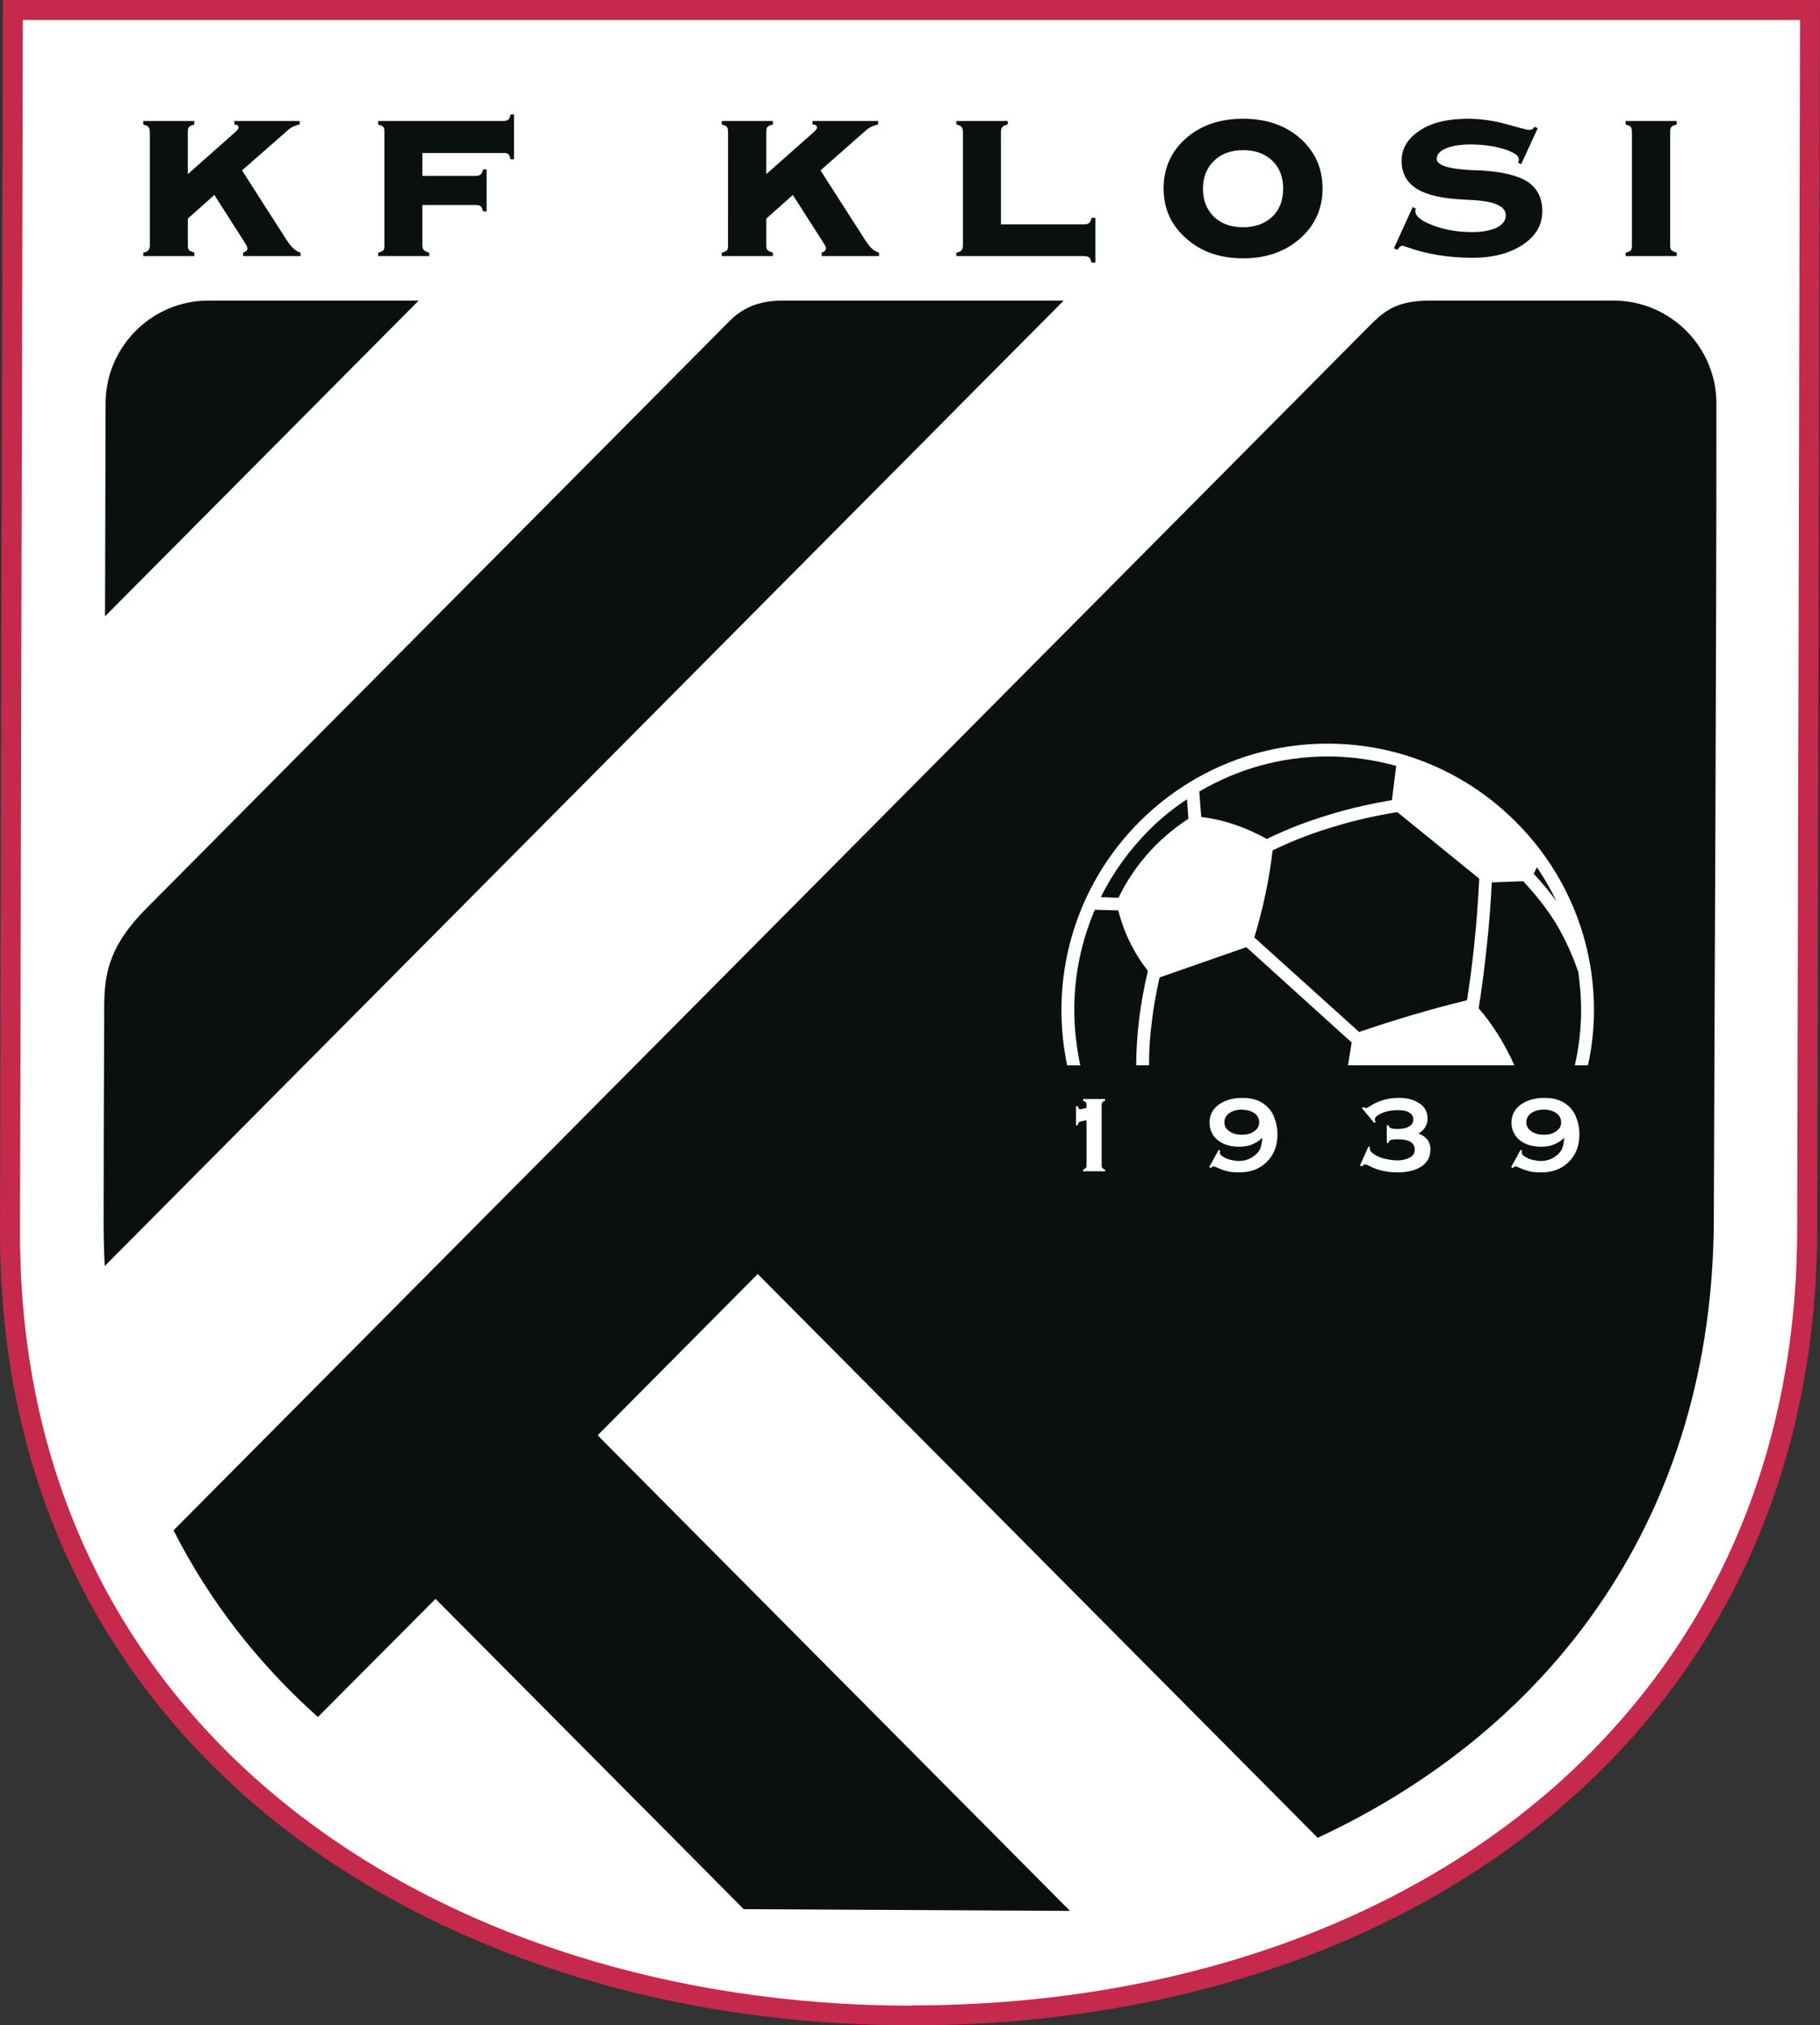
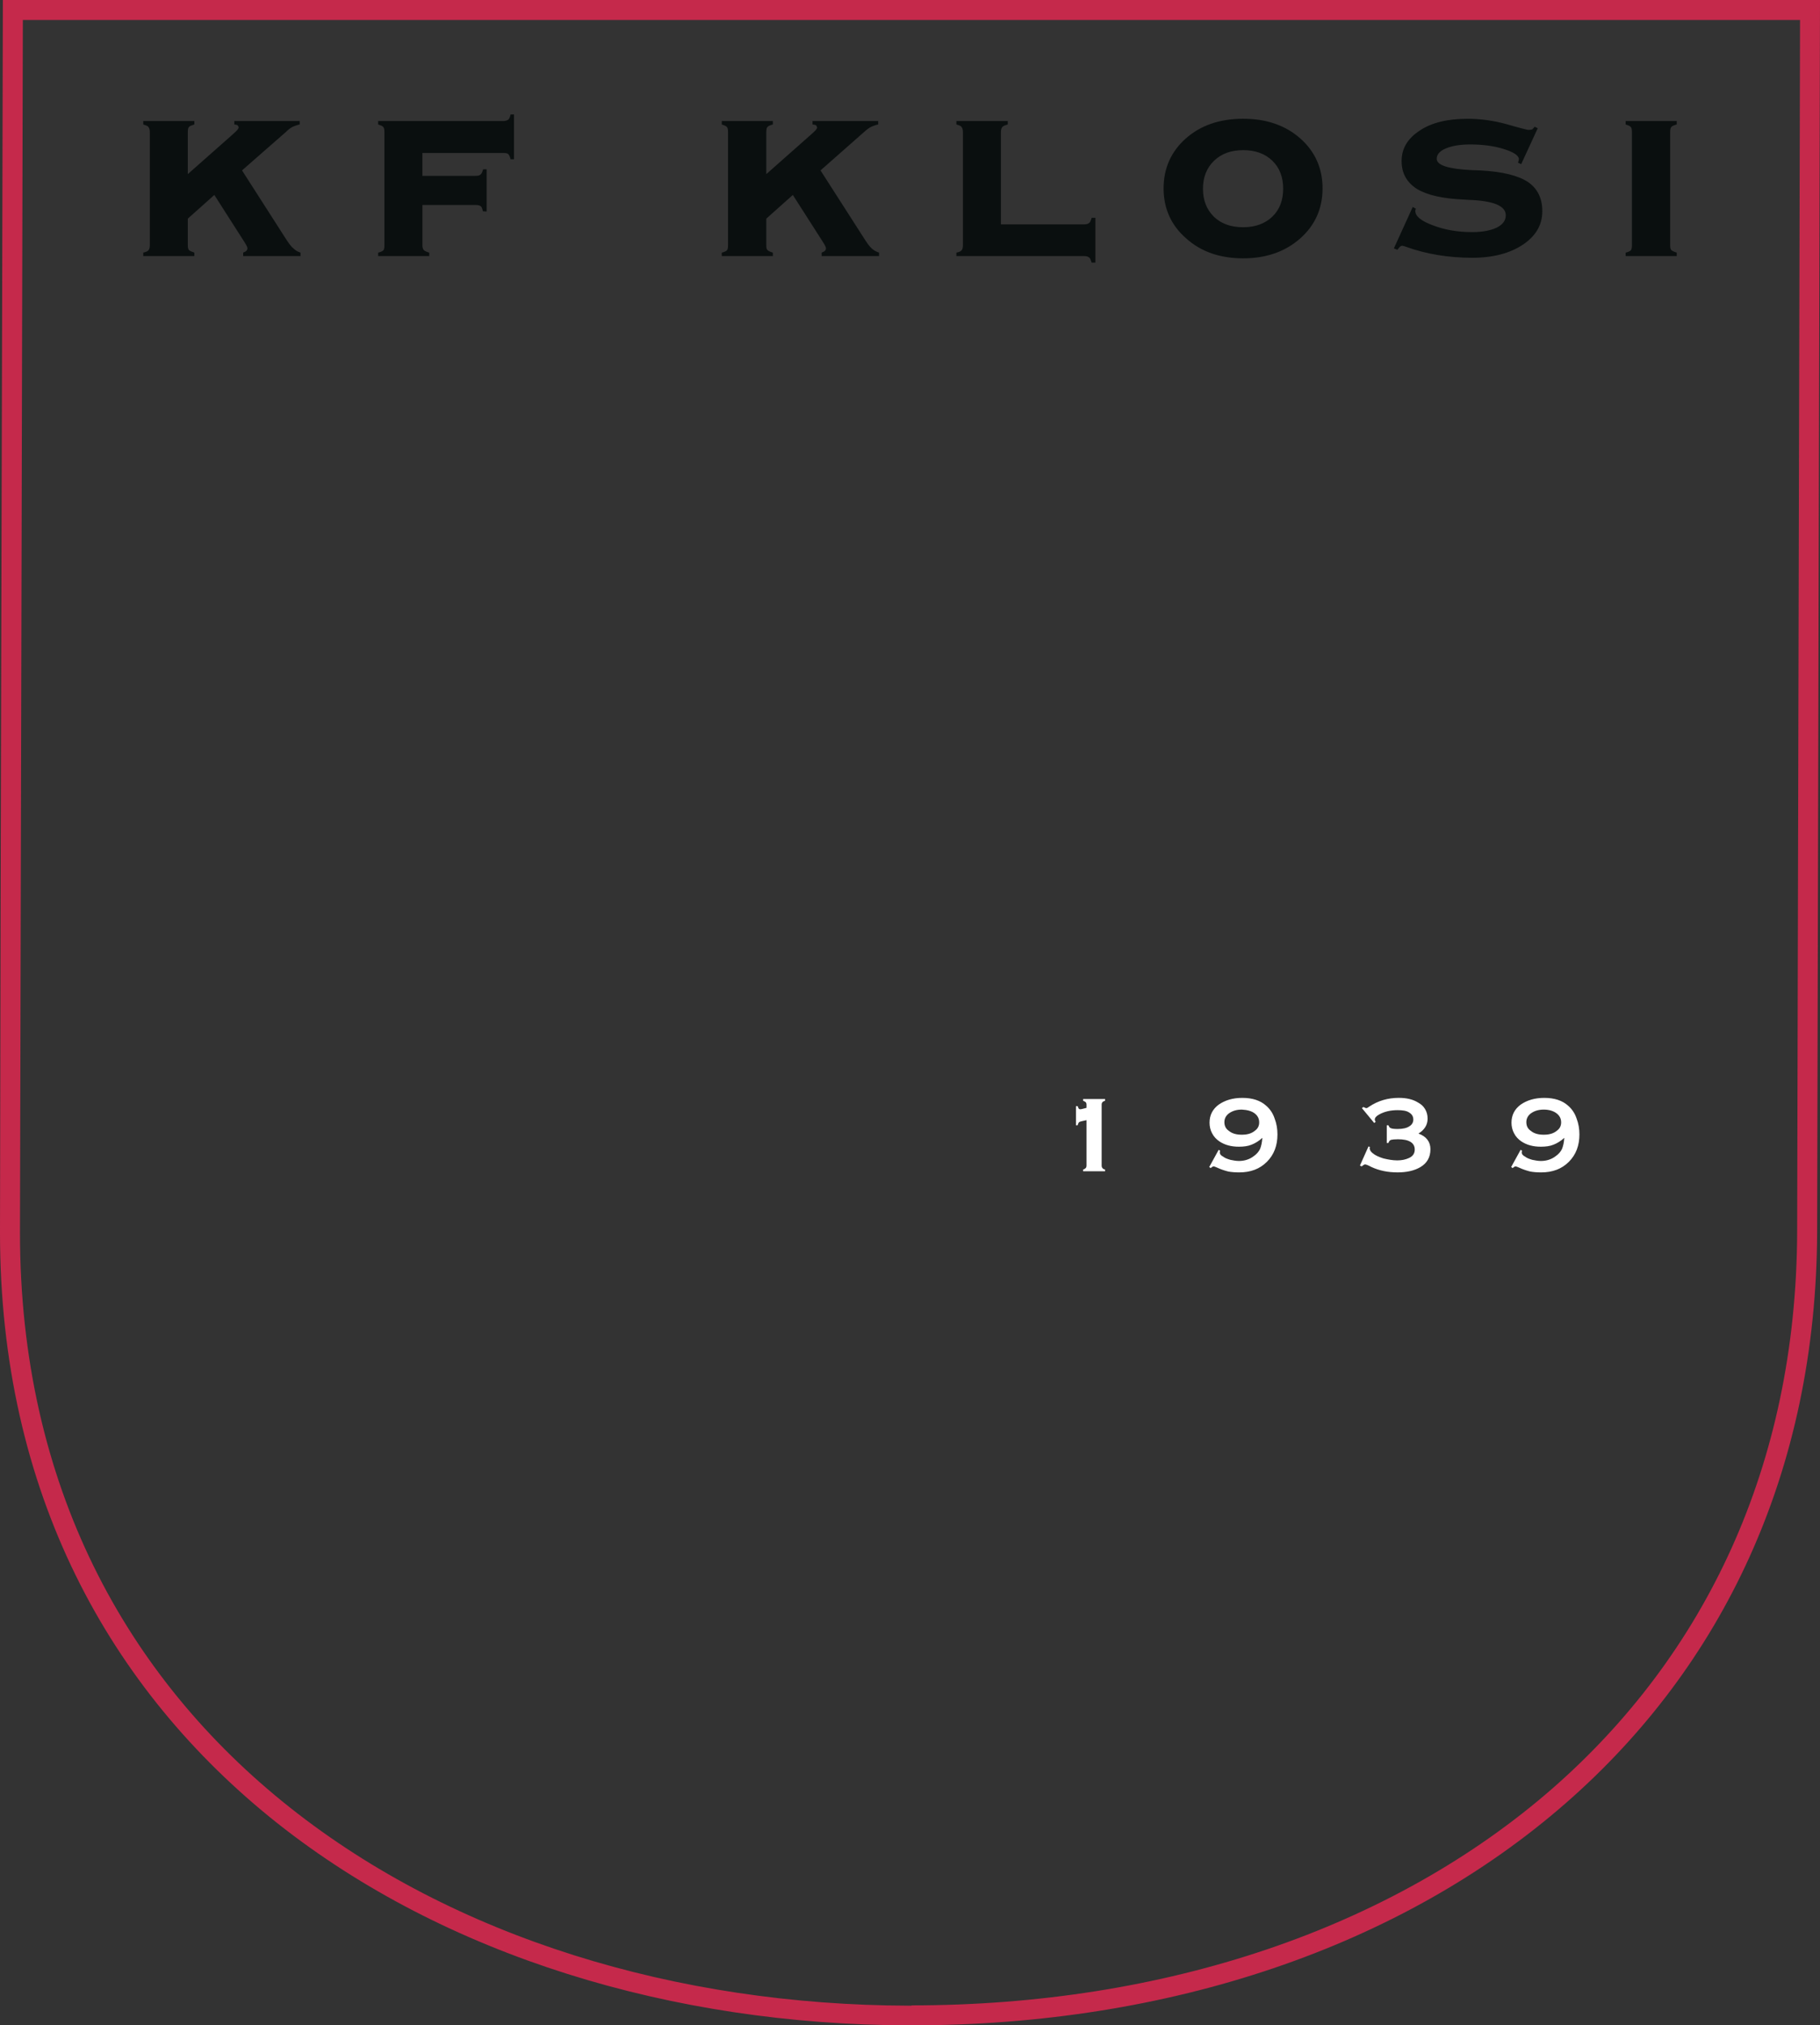
<svg xmlns="http://www.w3.org/2000/svg" version="1.1" id="Layer_1" x="0px" y="0px" width="275px" height="305.963px" viewBox="0 0 275 305.963" enable-background="new 0 0 275 305.963" xml:space="preserve">
  <rect x="0" y="0" width="275" height="305.963" fill="#333333" stroke="none" />
  <g>
-     <path fill="#FFFFFF" d="M2.157,0.258h272.628l-0.432,185.648c-0.086,36.526-14.489,65.765-37.82,86.247   c-24.881,21.778-59.984,33.594-98.795,33.594l0,0h-0.431c-35.663-0.086-69.904-10.436-95.217-30.532   c-25.4-20.095-41.873-49.979-41.873-89.007l0,0c0.086-61.969,0.302-123.98,0.431-185.95H2.157z" />
    <path fill="#0A0F0F" d="M35.104,20.354c0.344-0.301,0.604-0.56,0.733-0.69c0.129-0.172,0.215-0.302,0.215-0.388   c0-0.172-0.086-0.302-0.172-0.345c-0.086-0.087-0.258-0.087-0.475-0.13v-0.517h9.876v0.517c-0.389,0.086-0.733,0.216-1.036,0.345   c-0.345,0.172-0.69,0.431-1.078,0.819l-6.598,5.778l6.468,10.091c0.56,0.906,0.992,1.466,1.336,1.725   c0.302,0.302,0.647,0.474,1.036,0.603v0.518h-8.668v-0.518c0.215-0.086,0.388-0.172,0.475-0.258   c0.129-0.129,0.172-0.259,0.172-0.388c0-0.173-0.129-0.432-0.346-0.776c-0.086-0.13-0.172-0.259-0.215-0.345l-4.441-6.943   l-4.01,3.579v4.011c0,0.344,0.043,0.604,0.172,0.733c0.129,0.129,0.431,0.259,0.819,0.388v0.518h-7.72v-0.518   c0.389-0.086,0.69-0.215,0.776-0.345c0.129-0.129,0.215-0.388,0.215-0.776V19.966c0-0.388-0.086-0.647-0.215-0.776   c-0.086-0.172-0.388-0.258-0.776-0.388v-0.517h7.72v0.517c-0.389,0.13-0.69,0.216-0.819,0.388   c-0.129,0.129-0.172,0.388-0.172,0.776v6.339L35.104,20.354z M57.139,38.682v-0.518c0.389-0.086,0.647-0.215,0.776-0.345   c0.129-0.129,0.172-0.388,0.172-0.776V19.966c0-0.388-0.043-0.647-0.172-0.776c-0.129-0.172-0.388-0.258-0.776-0.388v-0.517h18.889   c0.345,0,0.603-0.086,0.776-0.215c0.129-0.087,0.258-0.389,0.345-0.777h0.518v6.771h-0.518c-0.086-0.388-0.215-0.647-0.345-0.776   c-0.13-0.129-0.345-0.172-0.647-0.172h-0.129H63.824v3.45h7.977c0.389,0,0.647-0.043,0.819-0.215   c0.173-0.129,0.259-0.388,0.389-0.776h0.518v6.383l-0.561-0.043c-0.086-0.388-0.172-0.647-0.345-0.776   c-0.172-0.129-0.431-0.173-0.819-0.173h-7.977v6.081c0,0.344,0.086,0.604,0.215,0.733c0.129,0.129,0.388,0.259,0.819,0.388v0.518   H57.139z M122.515,20.354c0.346-0.301,0.561-0.517,0.733-0.69c0.129-0.172,0.216-0.302,0.216-0.388   c-0.043-0.172-0.087-0.302-0.173-0.345c-0.086-0.087-0.258-0.087-0.517-0.13v-0.517h9.918v0.517   c-0.388,0.086-0.733,0.216-1.035,0.345c-0.346,0.172-0.69,0.431-1.122,0.819l-6.555,5.778l6.469,10.091   c0.561,0.906,0.992,1.466,1.294,1.725c0.345,0.302,0.69,0.474,1.078,0.603v0.518h-8.668v-0.518   c0.216-0.086,0.389-0.172,0.475-0.258c0.129-0.129,0.172-0.259,0.172-0.388c0-0.173-0.129-0.432-0.344-0.776   c-0.086-0.13-0.172-0.259-0.216-0.345l-4.442-6.943l-4.011,3.579v4.011c0,0.344,0.043,0.604,0.172,0.733   c0.129,0.129,0.389,0.259,0.819,0.388v0.518h-7.719v-0.518c0.388-0.086,0.647-0.215,0.776-0.345   c0.129-0.129,0.172-0.388,0.172-0.776V19.966c0-0.388-0.043-0.647-0.172-0.776c-0.129-0.172-0.389-0.258-0.776-0.388v-0.517h7.719   v0.517c-0.431,0.13-0.69,0.216-0.819,0.388c-0.129,0.129-0.172,0.388-0.172,0.776v6.339L122.515,20.354z M163.827,33.895   c0.346,0,0.604-0.086,0.734-0.215c0.172-0.086,0.258-0.345,0.388-0.776h0.56v6.771h-0.56c-0.13-0.388-0.216-0.69-0.388-0.776   c-0.13-0.129-0.389-0.215-0.734-0.215h-19.319v-0.518c0.433-0.086,0.69-0.215,0.777-0.345c0.129-0.129,0.215-0.388,0.215-0.776   V19.966c0-0.388-0.086-0.647-0.215-0.776c-0.087-0.172-0.345-0.258-0.777-0.388v-0.517h7.763v0.517   c-0.431,0.13-0.689,0.216-0.819,0.388c-0.129,0.129-0.215,0.388-0.215,0.776v13.929H163.827z M187.848,39.027   c-3.493,0-6.383-0.992-8.625-3.019c-2.284-1.984-3.406-4.528-3.406-7.547c0-3.018,1.122-5.563,3.363-7.546   c2.242-1.983,5.132-2.976,8.668-2.976c3.492,0,6.382,0.992,8.625,2.976c2.242,1.983,3.364,4.528,3.364,7.546   c0,3.019-1.122,5.563-3.364,7.547C194.187,38.035,191.297,39.027,187.848,39.027L187.848,39.027z M181.767,28.504   c0,1.769,0.562,3.148,1.64,4.227c1.12,1.078,2.587,1.596,4.441,1.596c1.854,0,3.32-0.561,4.398-1.596   c1.122-1.079,1.639-2.501,1.639-4.227c0-1.725-0.517-3.147-1.639-4.226c-1.121-1.078-2.588-1.595-4.398-1.595   c-1.812,0-3.277,0.518-4.398,1.595C182.328,25.357,181.767,26.78,181.767,28.504L181.767,28.504z M229.376,24.581   c0-0.087,0.043-0.173,0.086-0.303c0-0.086,0.043-0.172,0.043-0.215c0-0.561-0.775-1.078-2.285-1.552   c-1.509-0.475-3.234-0.69-5.088-0.69c-1.51,0-2.761,0.216-3.667,0.604c-0.947,0.388-1.38,0.949-1.38,1.553   c0,0.992,1.77,1.552,5.306,1.725c0.56,0,0.99,0.043,1.294,0.043c3.32,0.172,5.691,0.776,7.157,1.725   c1.467,0.992,2.199,2.458,2.199,4.442c0,2.07-0.991,3.751-2.932,5.045c-1.941,1.294-4.485,1.983-7.633,1.983   c-3.622,0-6.987-0.56-9.962-1.639c-0.346-0.129-0.562-0.172-0.604-0.172c-0.129,0-0.215,0-0.302,0.086   c-0.129,0.086-0.258,0.259-0.474,0.518l-0.519-0.215l2.847-6.253l0.474,0.259c0,0.043-0.043,0.086-0.043,0.129   c-0.043,0.086-0.043,0.129-0.043,0.216c0,0.776,0.863,1.509,2.631,2.156c1.769,0.69,3.752,1.036,5.995,1.036   c1.553,0,2.804-0.259,3.708-0.69c0.906-0.475,1.337-1.079,1.337-1.854c0-1.423-1.854-2.199-5.649-2.328   c-0.259,0-0.475-0.044-0.646-0.044c-3.148-0.129-5.52-0.646-7.115-1.596c-1.552-0.992-2.329-2.371-2.329-4.226   c0-1.897,0.906-3.407,2.76-4.614c1.812-1.208,4.226-1.769,7.244-1.769c1.856,0,3.839,0.259,5.866,0.819   c2.069,0.604,3.19,0.862,3.277,0.862c0.258,0,0.474-0.043,0.603-0.086c0.086-0.086,0.217-0.215,0.347-0.388l0.474,0.215   l-2.502,5.434L229.376,24.581z M245.633,38.682v-0.518c0.389-0.086,0.648-0.215,0.777-0.345c0.129-0.129,0.173-0.388,0.173-0.776   V19.966c0-0.388-0.044-0.647-0.173-0.776c-0.129-0.172-0.389-0.258-0.777-0.388v-0.517h7.72v0.517   c-0.431,0.13-0.689,0.216-0.82,0.388c-0.129,0.129-0.172,0.388-0.172,0.776v17.077c0,0.344,0.043,0.604,0.172,0.733   c0.131,0.129,0.39,0.259,0.82,0.388v0.518H245.633z" />
    <path fill="#C5294B" d="M1.941,0H275l-0.431,185.95c-0.086,36.569-14.489,65.893-37.905,86.377   c-24.926,21.82-60.029,33.636-98.926,33.636l0,0h-0.431c-35.707-0.087-69.99-10.436-95.39-30.53C16.474,255.25,0,225.364,0,186.251   l0,0C0.086,124.196,0.303,62.098,0.432,0H1.941z M271.982,3.019H3.451L3.019,186.251l0,0c0,38.079,16.042,67.188,40.795,86.809   c24.795,19.664,58.432,29.843,93.492,29.929h0.431v-0.043c38.165,0,72.577-11.559,96.942-32.861   c22.769-19.966,36.785-48.471,36.871-84.134L271.982,3.019z" />
-     <path fill-rule="evenodd" clip-rule="evenodd" fill="#0A0F0F" d="M243.822,45.409c8.538,0,15.525,6.986,15.525,15.525   c0,41.011-0.259,82.194-0.39,123.291c-0.129,44.46-24.106,76.761-59.855,93.406l-84.609-85.17l-24.192,24.365l71.371,71.845   l-49.291-0.259l-46.574-46.877l-17.767,17.855c-8.884-7.936-16.301-17.337-21.821-28.204   c60.417-60.848,119.884-120.704,180.301-181.551c2.414-2.415,4.096-4.227,9.616-4.227H243.822z M15.827,191.254   c-0.129-2.328-0.172-4.658-0.172-7.029c0-11.04,0.043-18.889,0.086-29.928c0-5.779-0.302-10.393,6.469-17.164   c29.108-29.324,58.26-58.648,87.368-87.972c1.165-1.164,3.32-3.752,8.582-3.752h42.562L15.827,191.254z M15.87,93.104l0.086-32.17   c0-8.539,6.986-15.525,15.524-15.525h31.783L15.87,93.104z" />
-     <path fill="#FFFFFF" d="M200.612,112.338c11.083,0,21.173,4.527,28.419,11.815c7.287,7.245,11.815,17.336,11.815,28.418   c0,2.847-0.302,5.65-0.905,8.366h-1.984c0.604-2.716,0.949-5.477,0.949-8.366c0-1.94-0.172-3.88-0.431-5.735   c-0.863-2.501-1.942-4.959-3.45-7.46c-1.294-2.069-2.89-4.14-4.873-6.253l-4.743,0.173c-0.174,3.407-0.433,6.684-0.777,9.832   c-0.345,3.191-0.732,6.252-1.208,9.185c2.157,2.501,3.926,5.347,5.392,8.625h-25.142l0.561-3.45l-15.912-14.402l-13.11,4.57   c-0.518,2.243-0.905,4.442-1.163,6.598c-0.302,2.244-0.433,4.485-0.433,6.685h-1.94c0-2.285,0.173-4.613,0.431-6.899   c0.304-2.415,0.734-4.873,1.337-7.374c-2.155-2.76-3.621-5.779-4.483-9.142l-3.537-0.086c-1.983,4.657-3.105,9.746-3.105,15.136   c0,2.89,0.347,5.65,0.906,8.366h-1.983c-0.562-2.716-0.862-5.52-0.862-8.366c0-11.082,4.527-21.173,11.773-28.418   C179.438,116.865,189.486,112.338,200.612,112.338L200.612,112.338z M231.748,132.002c1.293,1.38,2.458,2.803,3.45,4.183   c-0.863-1.811-1.854-3.536-2.976-5.174L231.748,132.002z M166.329,135.538l2.674,0.086c2.242-4.614,5.605-8.667,10.564-11.945   l-0.215-2.933c-2.113,1.38-4.055,2.976-5.822,4.744C170.642,128.422,168.184,131.787,166.329,135.538L166.329,135.538z    M181.206,119.583l0.302,3.837c3.624,0.432,6.857,1.639,9.918,3.32c3.148-1.552,6.383-2.759,9.705-3.751   c3.017-0.906,6.079-1.596,9.184-2.113l0.648-5.175c-3.277-0.905-6.771-1.423-10.351-1.423   C193.54,114.278,186.899,116.218,181.206,119.583L181.206,119.583z M211.135,122.687c-3.191,0.518-6.339,1.208-9.444,2.156   c-3.234,0.949-6.382,2.156-9.401,3.623c-0.517,4.485-1.466,8.841-2.76,13.153l15.826,14.273c5.218-1.768,10.609-3.406,16.301-4.786   c0.433-2.674,0.777-5.391,1.079-8.194c0.344-3.277,0.603-6.641,0.775-10.177L211.135,122.687z" />
    <path fill="#FFFFFF" d="M162.578,169.994v-2.89h0.258c0.043,0.172,0.13,0.302,0.173,0.389c0.043,0.043,0.129,0.087,0.258,0.087   c0.044,0,0.087-0.044,0.216-0.044l0.69-0.174v-0.474c0-0.172-0.043-0.302-0.13-0.388s-0.216-0.129-0.388-0.216v-0.258h3.32v0.258   c-0.216,0.087-0.345,0.13-0.388,0.216c-0.087,0.086-0.13,0.216-0.13,0.388v9.186c0,0.173,0.043,0.302,0.13,0.388   c0.043,0.087,0.172,0.173,0.388,0.216v0.259h-3.32v-0.259c0.172-0.043,0.301-0.129,0.388-0.216c0.087-0.086,0.13-0.215,0.13-0.388   v-6.855l-0.776,0.172c-0.173,0.043-0.302,0.086-0.388,0.172c-0.043,0.087-0.13,0.216-0.173,0.432H162.578z M182.716,176.29   l1.423-2.588l0.216,0.129c-0.043,0.131-0.043,0.217-0.043,0.304c0,0.215,0.172,0.431,0.517,0.603   c0.26,0.216,0.648,0.345,1.079,0.475c0.431,0.086,0.863,0.172,1.294,0.172c0.861,0,1.639-0.259,2.241-0.732   c0.433-0.302,0.734-0.646,0.95-1.079c0.172-0.431,0.301-0.99,0.345-1.682c-0.518,0.476-1.079,0.82-1.639,1.036   c-0.518,0.215-1.165,0.302-1.897,0.302c-1.165,0-2.156-0.259-2.976-0.819c-0.432-0.303-0.819-0.69-1.079-1.208   c-0.259-0.474-0.388-1.035-0.388-1.595c0-1.165,0.474-2.07,1.423-2.761c0.95-0.646,2.113-0.992,3.536-0.992   c1.51,0,2.718,0.389,3.579,1.164c0.604,0.519,1.035,1.165,1.294,1.94c0.302,0.777,0.431,1.596,0.431,2.416   c0,1.682-0.517,3.062-1.596,4.139c-1.077,1.079-2.457,1.596-4.182,1.596c-0.604,0-1.165-0.043-1.639-0.129   c-0.518-0.129-1.079-0.302-1.725-0.604c-0.216-0.086-0.388-0.172-0.519-0.172c-0.087,0-0.173,0.043-0.259,0.129   c-0.086,0.043-0.129,0.086-0.172,0.129L182.716,176.29z M187.632,167.623c-0.818,0-1.467,0.215-1.983,0.603   c-0.431,0.345-0.646,0.775-0.646,1.294c0,0.561,0.216,0.991,0.646,1.294c0.517,0.432,1.165,0.604,1.983,0.604   c0.82,0,1.467-0.172,1.983-0.604c0.433-0.303,0.647-0.733,0.647-1.251c0-0.562-0.215-0.992-0.647-1.337   C189.142,167.838,188.452,167.666,187.632,167.623L187.632,167.623z M214.326,171.245c1.206,0.431,1.811,1.251,1.811,2.371   c0,1.207-0.517,2.113-1.552,2.717c-0.906,0.518-2.026,0.775-3.407,0.775c-1.466,0-2.76-0.258-3.968-0.818   c-0.474-0.259-0.818-0.388-0.948-0.388c-0.129,0-0.302,0.129-0.519,0.302l-0.258-0.13l1.294-2.89l0.215,0.087   c0,0.043-0.043,0.129-0.043,0.172c0,0.259,0.173,0.562,0.474,0.777c0.347,0.302,0.906,0.56,1.596,0.775   c0.691,0.172,1.424,0.302,2.114,0.302c0.689,0,1.251-0.13,1.725-0.345c0.604-0.259,0.905-0.689,0.905-1.294   c0-0.518-0.216-0.905-0.646-1.163c-0.431-0.261-1.035-0.39-1.897-0.39c-0.519,0-0.863,0.043-1.035,0.086   c-0.216,0.086-0.345,0.26-0.388,0.476h-0.259v-2.674h0.259c0.086,0.215,0.172,0.388,0.345,0.431   c0.172,0.086,0.517,0.129,1.035,0.129c0.775,0,1.381-0.129,1.812-0.431c0.345-0.216,0.56-0.561,0.56-0.991   c0-0.476-0.215-0.819-0.646-1.078c-0.388-0.259-0.992-0.345-1.725-0.345c-1.078,0-2.027,0.215-2.847,0.689   c-0.388,0.215-0.603,0.474-0.603,0.733c0,0.087,0.043,0.216,0.129,0.345l-0.215,0.173l-1.856-2.243l0.218-0.173   c0.215,0.086,0.344,0.173,0.431,0.173c0.129,0,0.258-0.087,0.431-0.216c1.337-0.905,2.847-1.337,4.485-1.337   c1.164,0,2.112,0.217,2.89,0.69c0.474,0.259,0.818,0.561,1.077,0.992c0.26,0.432,0.389,0.905,0.389,1.465   C215.706,169.951,215.23,170.684,214.326,171.245L214.326,171.245z M228.34,176.29l1.424-2.588l0.215,0.129   c-0.043,0.131-0.043,0.217-0.043,0.304c0,0.215,0.174,0.431,0.519,0.603c0.259,0.216,0.646,0.345,1.077,0.475   c0.433,0.086,0.863,0.172,1.294,0.172c0.863,0,1.639-0.259,2.243-0.732c0.432-0.302,0.732-0.646,0.948-1.079   c0.173-0.431,0.302-0.99,0.345-1.682c-0.517,0.476-1.077,0.82-1.639,1.036c-0.517,0.215-1.163,0.302-1.897,0.302   c-1.164,0-2.155-0.259-2.976-0.819c-0.431-0.303-0.818-0.69-1.077-1.208c-0.259-0.474-0.389-1.035-0.389-1.595   c0-1.165,0.475-2.07,1.423-2.761c0.949-0.646,2.114-0.992,3.537-0.992c1.508,0,2.716,0.389,3.579,1.164   c0.604,0.519,1.034,1.165,1.294,1.94c0.302,0.777,0.431,1.596,0.431,2.416c0,1.682-0.519,3.062-1.596,4.139   c-1.078,1.079-2.458,1.596-4.184,1.596c-0.603,0-1.163-0.043-1.639-0.129c-0.517-0.129-1.077-0.302-1.725-0.604   c-0.215-0.086-0.388-0.172-0.517-0.172c-0.087,0-0.173,0.043-0.259,0.129c-0.086,0.043-0.129,0.086-0.172,0.129L228.34,176.29z    M233.256,167.623c-0.818,0-1.465,0.215-1.982,0.603c-0.432,0.345-0.646,0.775-0.646,1.294c0,0.561,0.215,0.991,0.646,1.294   c0.518,0.432,1.164,0.604,1.982,0.604c0.82,0,1.467-0.172,1.985-0.604c0.431-0.303,0.646-0.733,0.646-1.251   c0-0.562-0.216-0.992-0.646-1.337C234.766,167.838,234.076,167.623,233.256,167.623L233.256,167.623z" />
  </g>
</svg>